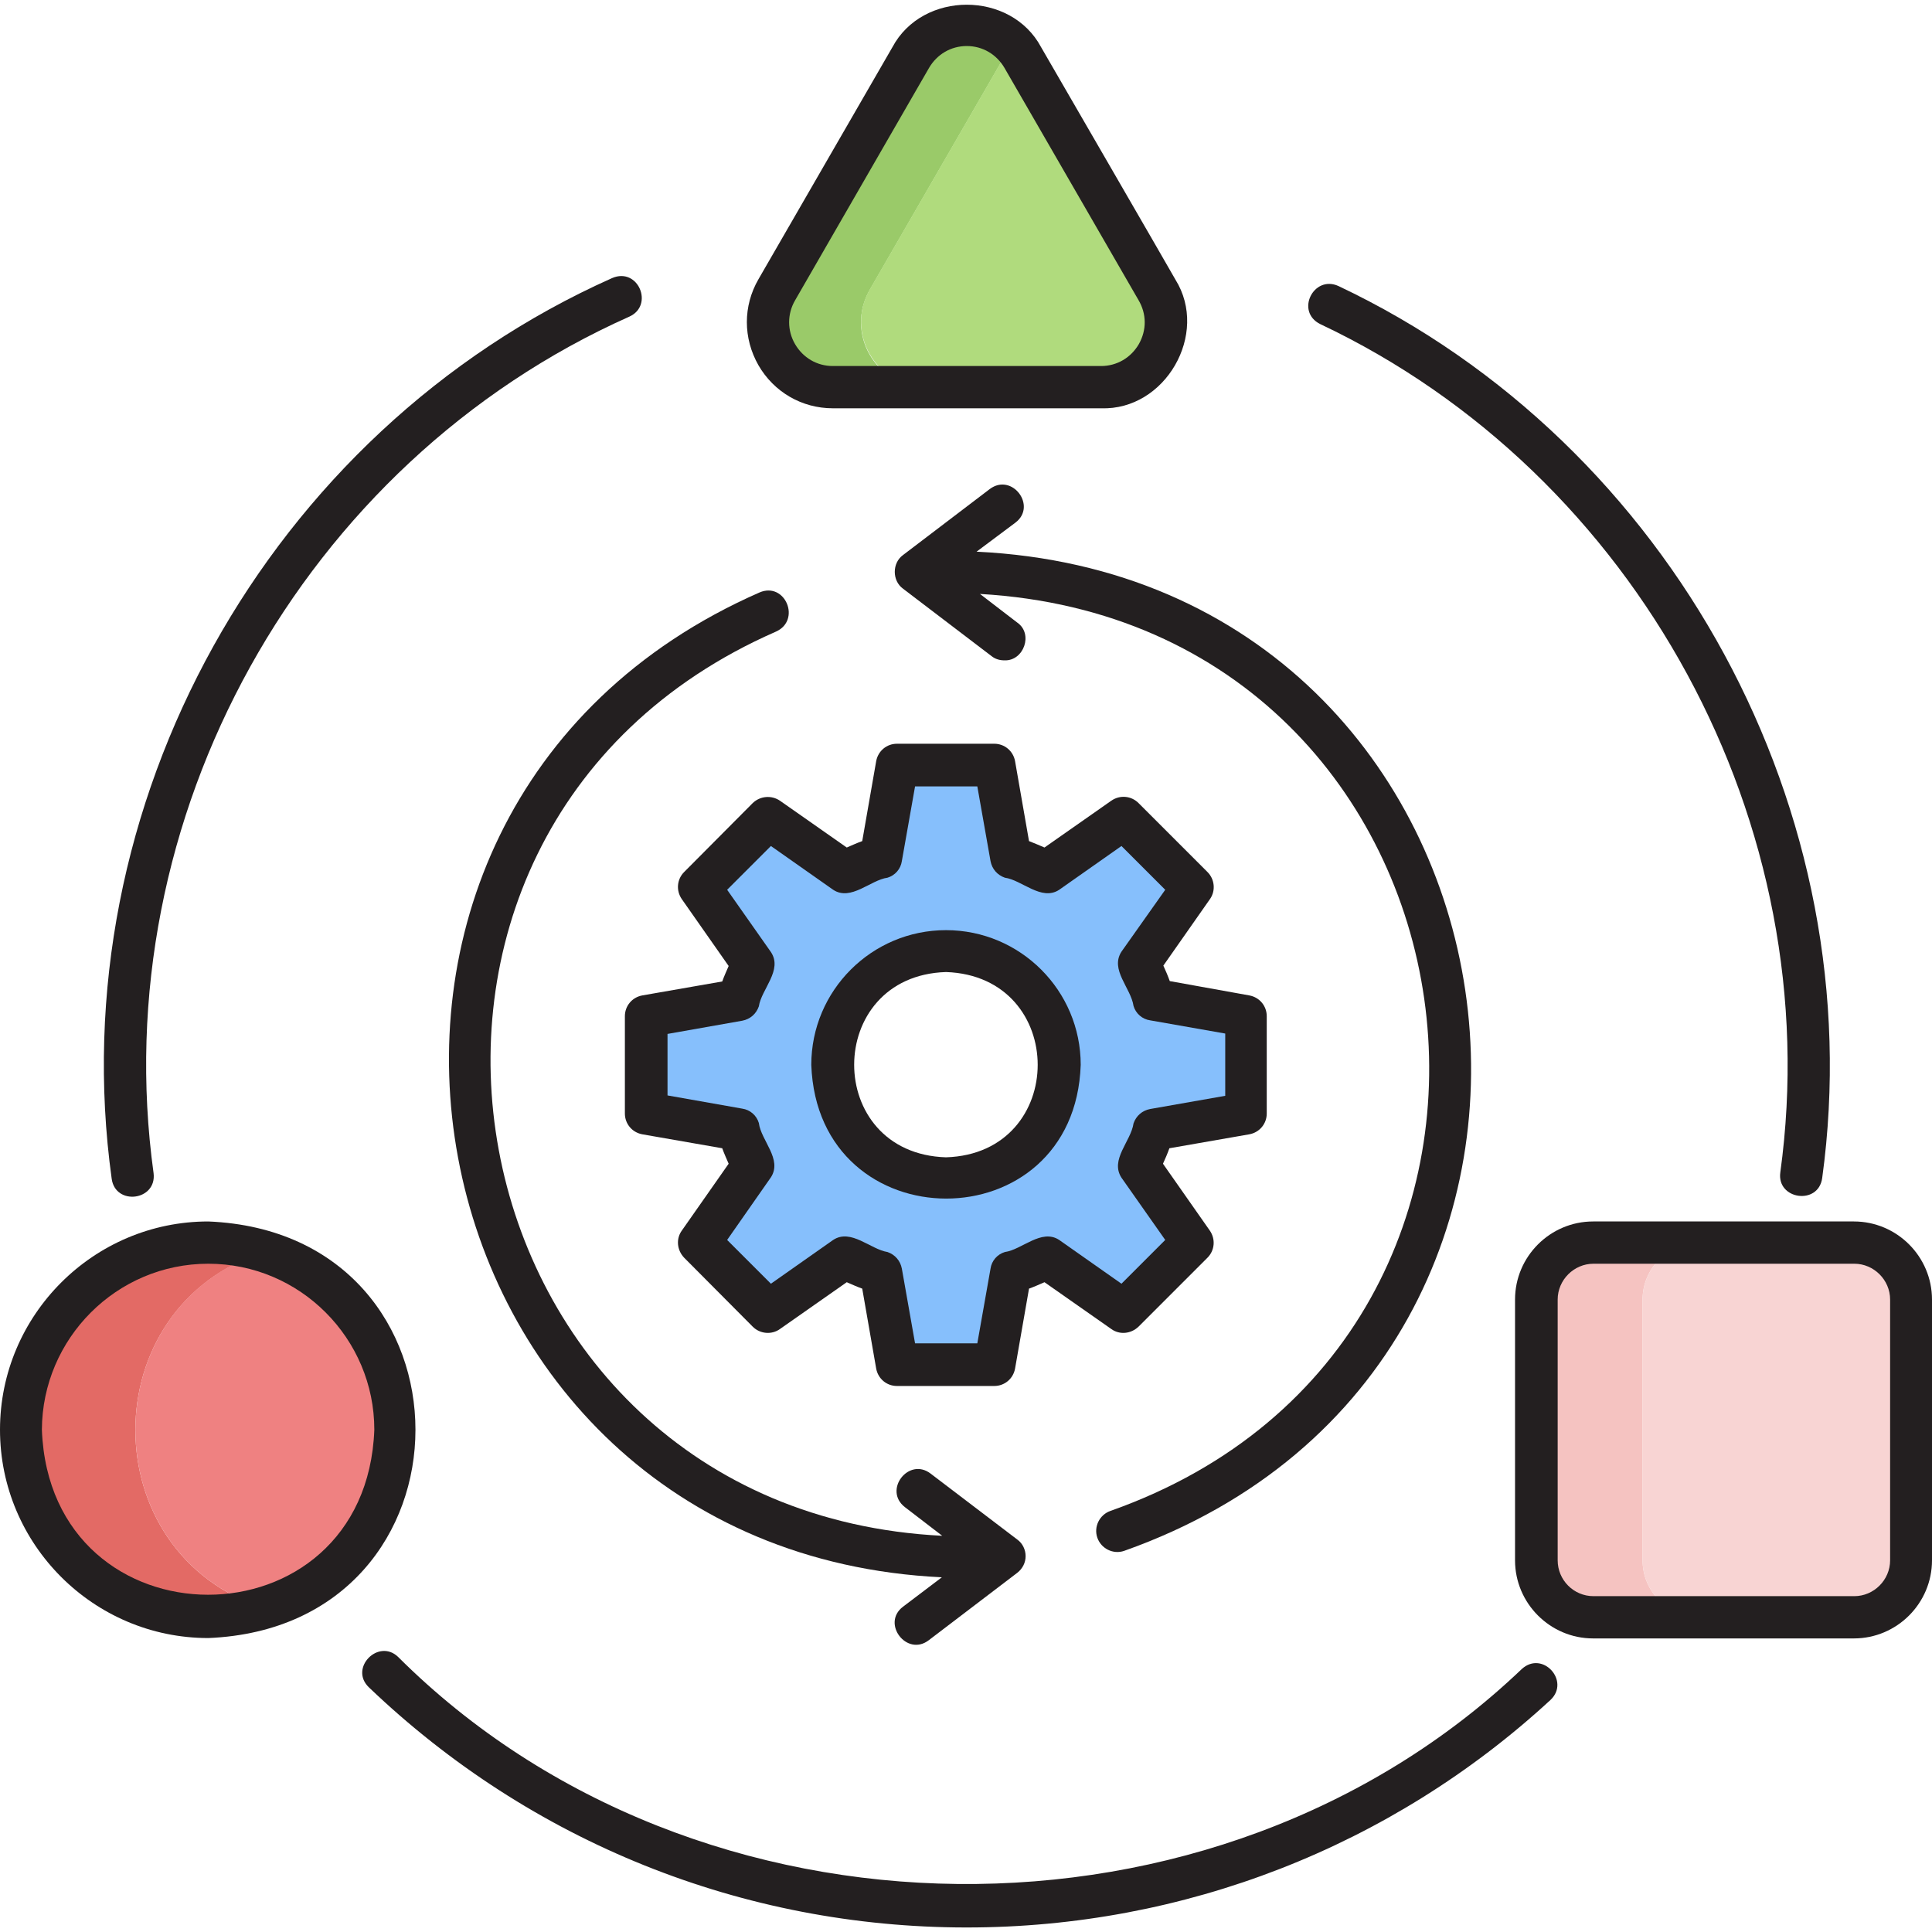
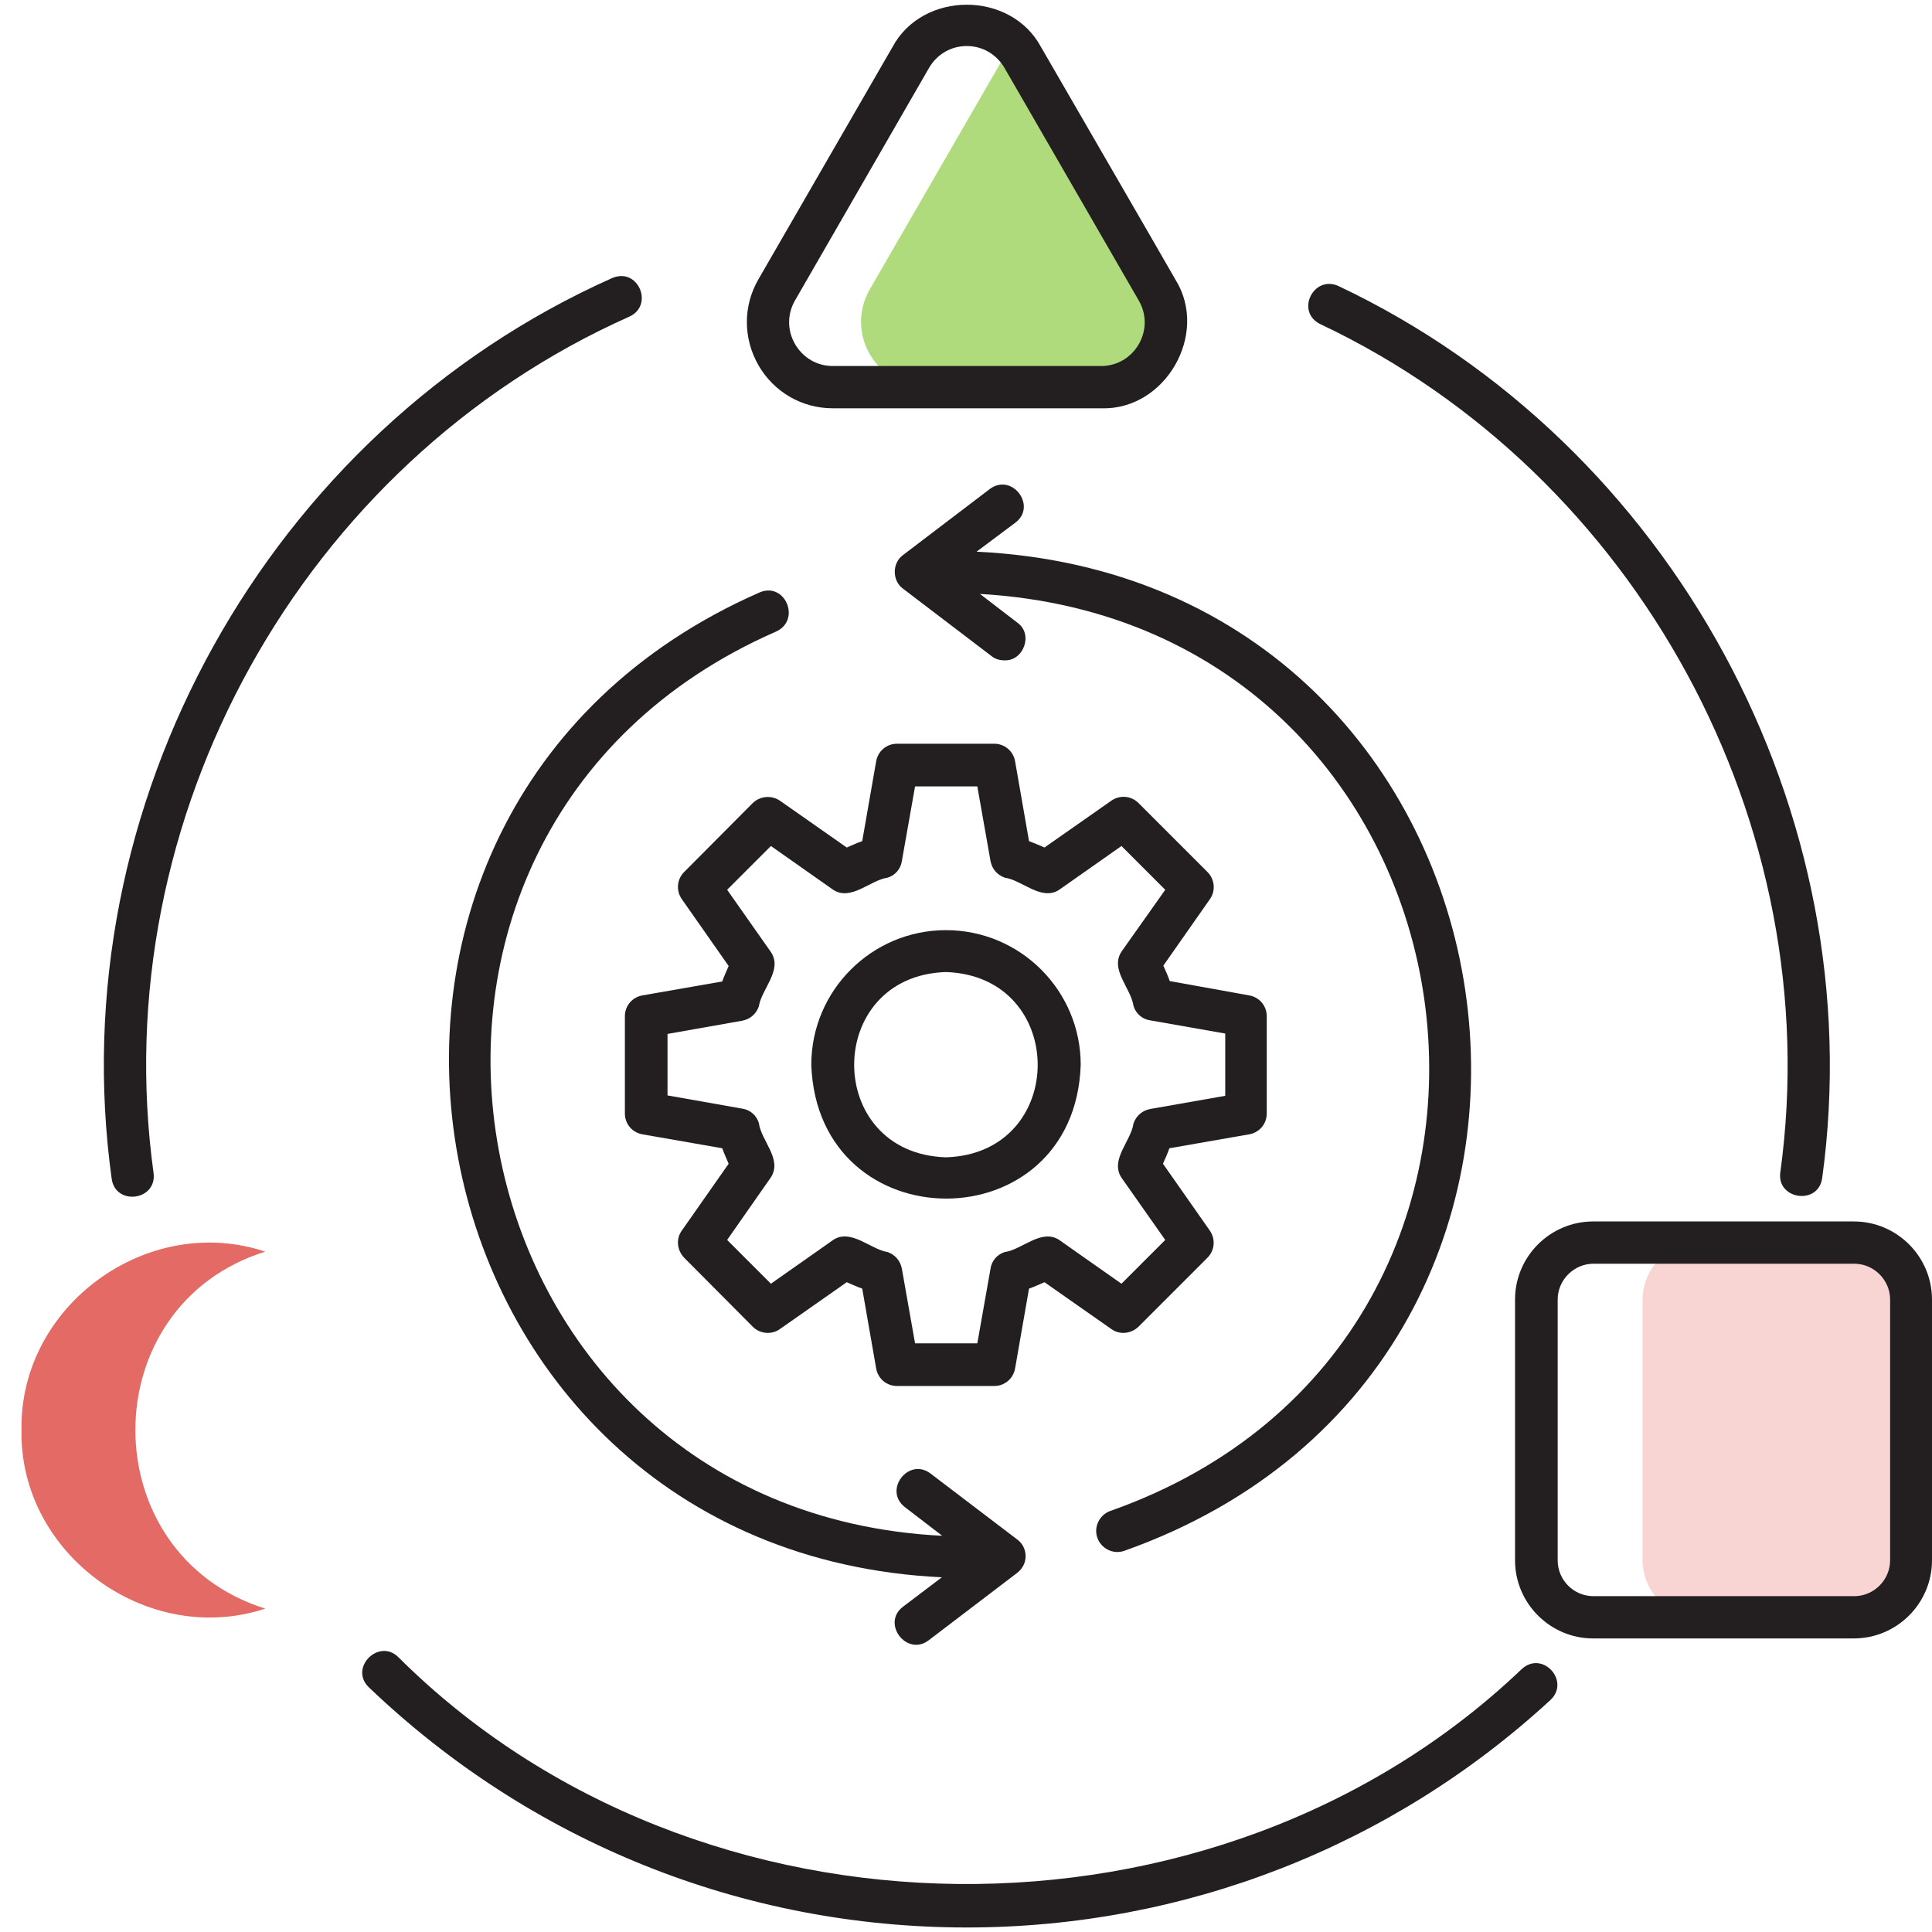
<svg xmlns="http://www.w3.org/2000/svg" id="Layer_1" enable-background="new 0 0 512 512" viewBox="0 0 512 512">
  <g>
-     <path d="m330.4 295.1v-25.8l-24.5-4.3c-1-3.3-2.4-6.5-4-9.5l14.3-20.4-18.3-18.3-20.3 14.2c-3.1-1.6-6.2-2.9-9.6-4l-4.3-24.4h-25.8l-4.3 24.4c-3.3 1-6.5 2.4-9.5 4l-20.4-14.3-18.2 18.3 14.3 20.4c-1.6 3-3 6.2-4 9.5l-24.4 4.3v25.8l24.4 4.3c1 3.3 2.4 6.5 4 9.5l-14.3 20.4 18.2 18.3 20.4-14.3c3 1.6 6.2 2.9 9.5 4l4.3 24.4h25.8l4.3-24.4c3.3-1 6.5-2.4 9.6-4l20.4 14.3 18.3-18.3-14.3-20.4c1.6-3 2.9-6.2 4-9.5zm-79.6 17.2c-39.9-1.2-39.8-59 0-60.3 39.8 1.3 39.8 59.1 0 60.3z" fill="#86bffc" />
-     <path d="m230.5 76.8c-6.6 11.5 1.6 25.8 14.9 25.8h-24.6c-13.2 0-21.5-14.3-14.9-25.8l35.5-61.5c5.9-10.2 19.6-11.3 27.2-3.4-1 1-1.8 2.1-2.6 3.4z" fill="#9aca69" />
    <path d="m291.9 102.5h-46.5c-13.2 0-21.5-14.3-14.9-25.8l35.5-61.5c.7-1.3 1.6-2.4 2.6-3.4.9 1 1.8 2.1 2.6 3.4l35.5 61.5c6.7 11.5-1.6 25.8-14.8 25.8z" fill="#b0db7d" />
    <path d="m70.3 426.3c-31.2 10.3-65.2-14.4-64.6-47.3-.6-33 33.4-57.7 64.6-47.3-45.9 14.3-45.9 80.2 0 94.6z" fill="#e36a65" />
-     <path d="m105 379c0 22.2-14.6 41-34.7 47.3-45.9-14.4-45.9-80.3 0-94.7 20.1 6.4 34.7 25.2 34.7 47.4z" fill="#ef8181" />
-     <path d="m450.4 428.6h-28c-8.3 0-15.1-6.8-15.1-15.1v-69.1c0-8.3 6.8-15.1 15.1-15.1h28c-8.3 0-15.1 6.8-15.1 15.1v69.1c0 8.3 6.8 15.1 15.1 15.1z" fill="#f5c3c1" />
    <path d="m506.5 344.4v69.1c0 8.3-6.8 15.1-15.1 15.1h-41c-8.3 0-15.1-6.8-15.1-15.1v-69.1c0-8.3 6.8-15.1 15.1-15.1h41c8.4 0 15.1 6.8 15.1 15.1z" fill="#f8d4d3" />
    <g fill="#231f20">
      <path d="m250.7 246.5c-19.7 0-35.7 16-35.7 35.7 1.7 47.2 69.8 47.3 71.4 0 0-19.7-16-35.7-35.7-35.7zm0 60.2c-32.5-1-32.4-48.1 0-49.1 32.4 1.1 32.4 48.1 0 49.1z" />
      <path d="m320 231.1-18.3-18.3c-1.9-1.9-4.9-2.2-7.2-.6l-17.7 12.4c-1.4-.6-2.8-1.2-4.1-1.7l-3.7-21.2c-.5-2.7-2.8-4.6-5.5-4.6h-25.8c-2.7 0-5 1.9-5.5 4.6l-3.7 21.2c-1.4.5-2.7 1.1-4.1 1.7l-17.7-12.4c-2.2-1.5-5.2-1.3-7.2.6l-18.2 18.3c-1.9 1.9-2.2 4.9-.6 7.2l12.4 17.7c-.6 1.4-1.2 2.7-1.7 4.1l-21.2 3.7c-2.7.5-4.6 2.8-4.6 5.5v25.8c0 2.7 1.9 5 4.6 5.5l21.2 3.7c.5 1.4 1.1 2.7 1.7 4.1l-12.4 17.7c-1.6 2.2-1.3 5.2.6 7.2l18.2 18.3c1.9 1.9 5 2.2 7.2.6l17.7-12.4c1.4.6 2.7 1.2 4.1 1.7l3.7 21.2c.5 2.7 2.8 4.6 5.5 4.6h25.8c2.7 0 5-1.9 5.5-4.6l3.7-21.2c1.4-.5 2.7-1.1 4.1-1.7l17.7 12.4c2.2 1.6 5.2 1.3 7.2-.6l18.3-18.3c1.9-1.9 2.2-4.9.6-7.2l-12.4-17.7c.6-1.3 1.2-2.7 1.7-4.1l21.2-3.7c2.7-.5 4.6-2.8 4.6-5.5v-25.8c0-2.7-1.9-5-4.6-5.5l-21.1-3.8c-.5-1.4-1.1-2.8-1.7-4.1l12.4-17.7c1.5-2.2 1.2-5.2-.7-7.1zm-22.8 21.1c-3.1 4.8 2.5 9.6 3.2 14.4.6 2 2.3 3.5 4.4 3.8l19.9 3.5v16.5l-19.9 3.5c-2.1.4-3.7 1.8-4.4 3.8-.7 4.8-6.3 9.6-3.2 14.4 0 0 11.6 16.5 11.6 16.5l-11.6 11.6-16.5-11.6c-4.7-3.1-9.9 2.6-14.4 3.2-2 .6-3.5 2.3-3.8 4.4l-3.5 19.8h-16.5l-3.5-19.8c-.4-2.1-1.8-3.7-3.8-4.4-4.5-.7-9.7-6.3-14.4-3.2 0 0-16.5 11.6-16.5 11.6l-11.6-11.6 11.6-16.6c3.1-4.8-2.6-9.7-3.2-14.4-.6-2-2.3-3.5-4.4-3.8l-19.8-3.5v-16.3l19.8-3.5c2.1-.4 3.7-1.8 4.4-3.8.7-4.6 6.4-9.6 3.2-14.4 0 0-11.6-16.5-11.6-16.5l11.6-11.6 16.5 11.6c4.7 3.1 9.9-2.6 14.4-3.2 2-.6 3.5-2.3 3.8-4.4l3.5-19.8h16.5l3.5 19.8c.4 2.1 1.8 3.7 3.8 4.4 4.5.6 9.7 6.3 14.4 3.2 0 0 16.5-11.6 16.5-11.6l11.6 11.6z" />
      <path d="m275.9 12.5c-8-15-31.4-15-39.4 0 0 0-35.5 61.5-35.5 61.5-4.1 7.1-4.1 15.6 0 22.8 4.1 7.1 11.5 11.4 19.7 11.4h71.1c17 .6 28.7-19.7 19.7-34.1 0-.1-35.6-61.6-35.6-61.6zm25.9 78.7c-2.1 3.6-5.8 5.8-10 5.8h-71.1c-4.2 0-7.9-2.2-10-5.8s-2.1-8 0-11.6l35.5-61.6c2.1-3.6 5.8-5.8 10-5.8s7.9 2.2 10 5.8l35.5 61.5c2.2 3.7 2.2 8 .1 11.7z" />
-       <path d="m0 378.9c0 30.4 24.8 55.2 55.2 55.2 73.2-3 73.2-107.4 0-110.4-30.4 0-55.2 24.8-55.2 55.2zm55.2-44c24.3 0 44 19.8 44 44-2.2 58.3-85.9 58.3-88.1 0 .1-24.2 19.8-44 44.1-44z" />
      <path d="m491.3 434.2c11.4 0 20.7-9.3 20.7-20.7v-69.1c0-11.4-9.3-20.7-20.7-20.7h-69.1c-11.4 0-20.7 9.3-20.7 20.7v69.1c0 11.4 9.3 20.7 20.7 20.7zm-78.5-20.7v-69.1c0-5.2 4.3-9.5 9.5-9.5h69.1c5.2 0 9.5 4.3 9.5 9.5v69.1c0 5.2-4.3 9.5-9.5 9.5h-69.1c-5.3 0-9.5-4.3-9.5-9.5z" />
      <path d="m162.2 73.7c-91.2 40.7-146.3 139.8-132.6 238.7 1 7.2 12 5.8 11.1-1.5-13-94 39.3-188.3 126.1-227 6.6-3 2.3-13.2-4.6-10.2z" />
      <path d="m256.2 510.8c57.5 0 112.5-21.4 154.7-60.3 5.3-5-2.1-13.2-7.6-8.2-80.9 77.2-218.6 75.8-297.8-3.2-5.2-5-13.1 3-7.7 8.1 42.9 41 99.1 63.6 158.4 63.6z" />
      <path d="m354.7 75.8c-6.6-3-11.5 6.8-4.8 10.1 84 39.7 134.6 132.7 121.9 224.8-1 7.2 10.1 8.8 11.1 1.5 13.3-96.8-39.8-194.6-128.2-236.4z" />
      <path d="m201.3 157c-132.9 58.3-96.3 254.1 48.3 261l-10.3 7.8c-5.8 4.4 1 13.3 6.8 8.9 0 0 23.5-17.9 23.5-17.9 1.4-1.1 2.2-2.7 2.2-4.4s-.8-3.4-2.2-4.4l-23-17.5c-5.8-4.4-12.6 4.4-6.8 8.9 0 0 9.9 7.6 9.9 7.6-132.7-6.6-166-186.2-44.1-239.6 6.8-3 2.5-13.3-4.3-10.4z" />
      <path d="m269.1 138.5c5.8-4.4-.9-13.3-6.8-8.9 0 0-23 17.5-23 17.5-2.9 2.1-2.9 6.8 0 8.9 0 0 23.5 17.9 23.5 17.9 1 .8 2.2 1.1 3.4 1.1 5.1.2 7.7-7 3.4-10 0 0-9.9-7.6-9.9-7.6 137.6 7.9 164.8 197 34.6 243-2.9 1-4.5 4.2-3.5 7.1s4.2 4.5 7.1 3.5c142.5-50.5 111.6-257.6-39.1-264.8z" />
    </g>
  </g>
</svg>